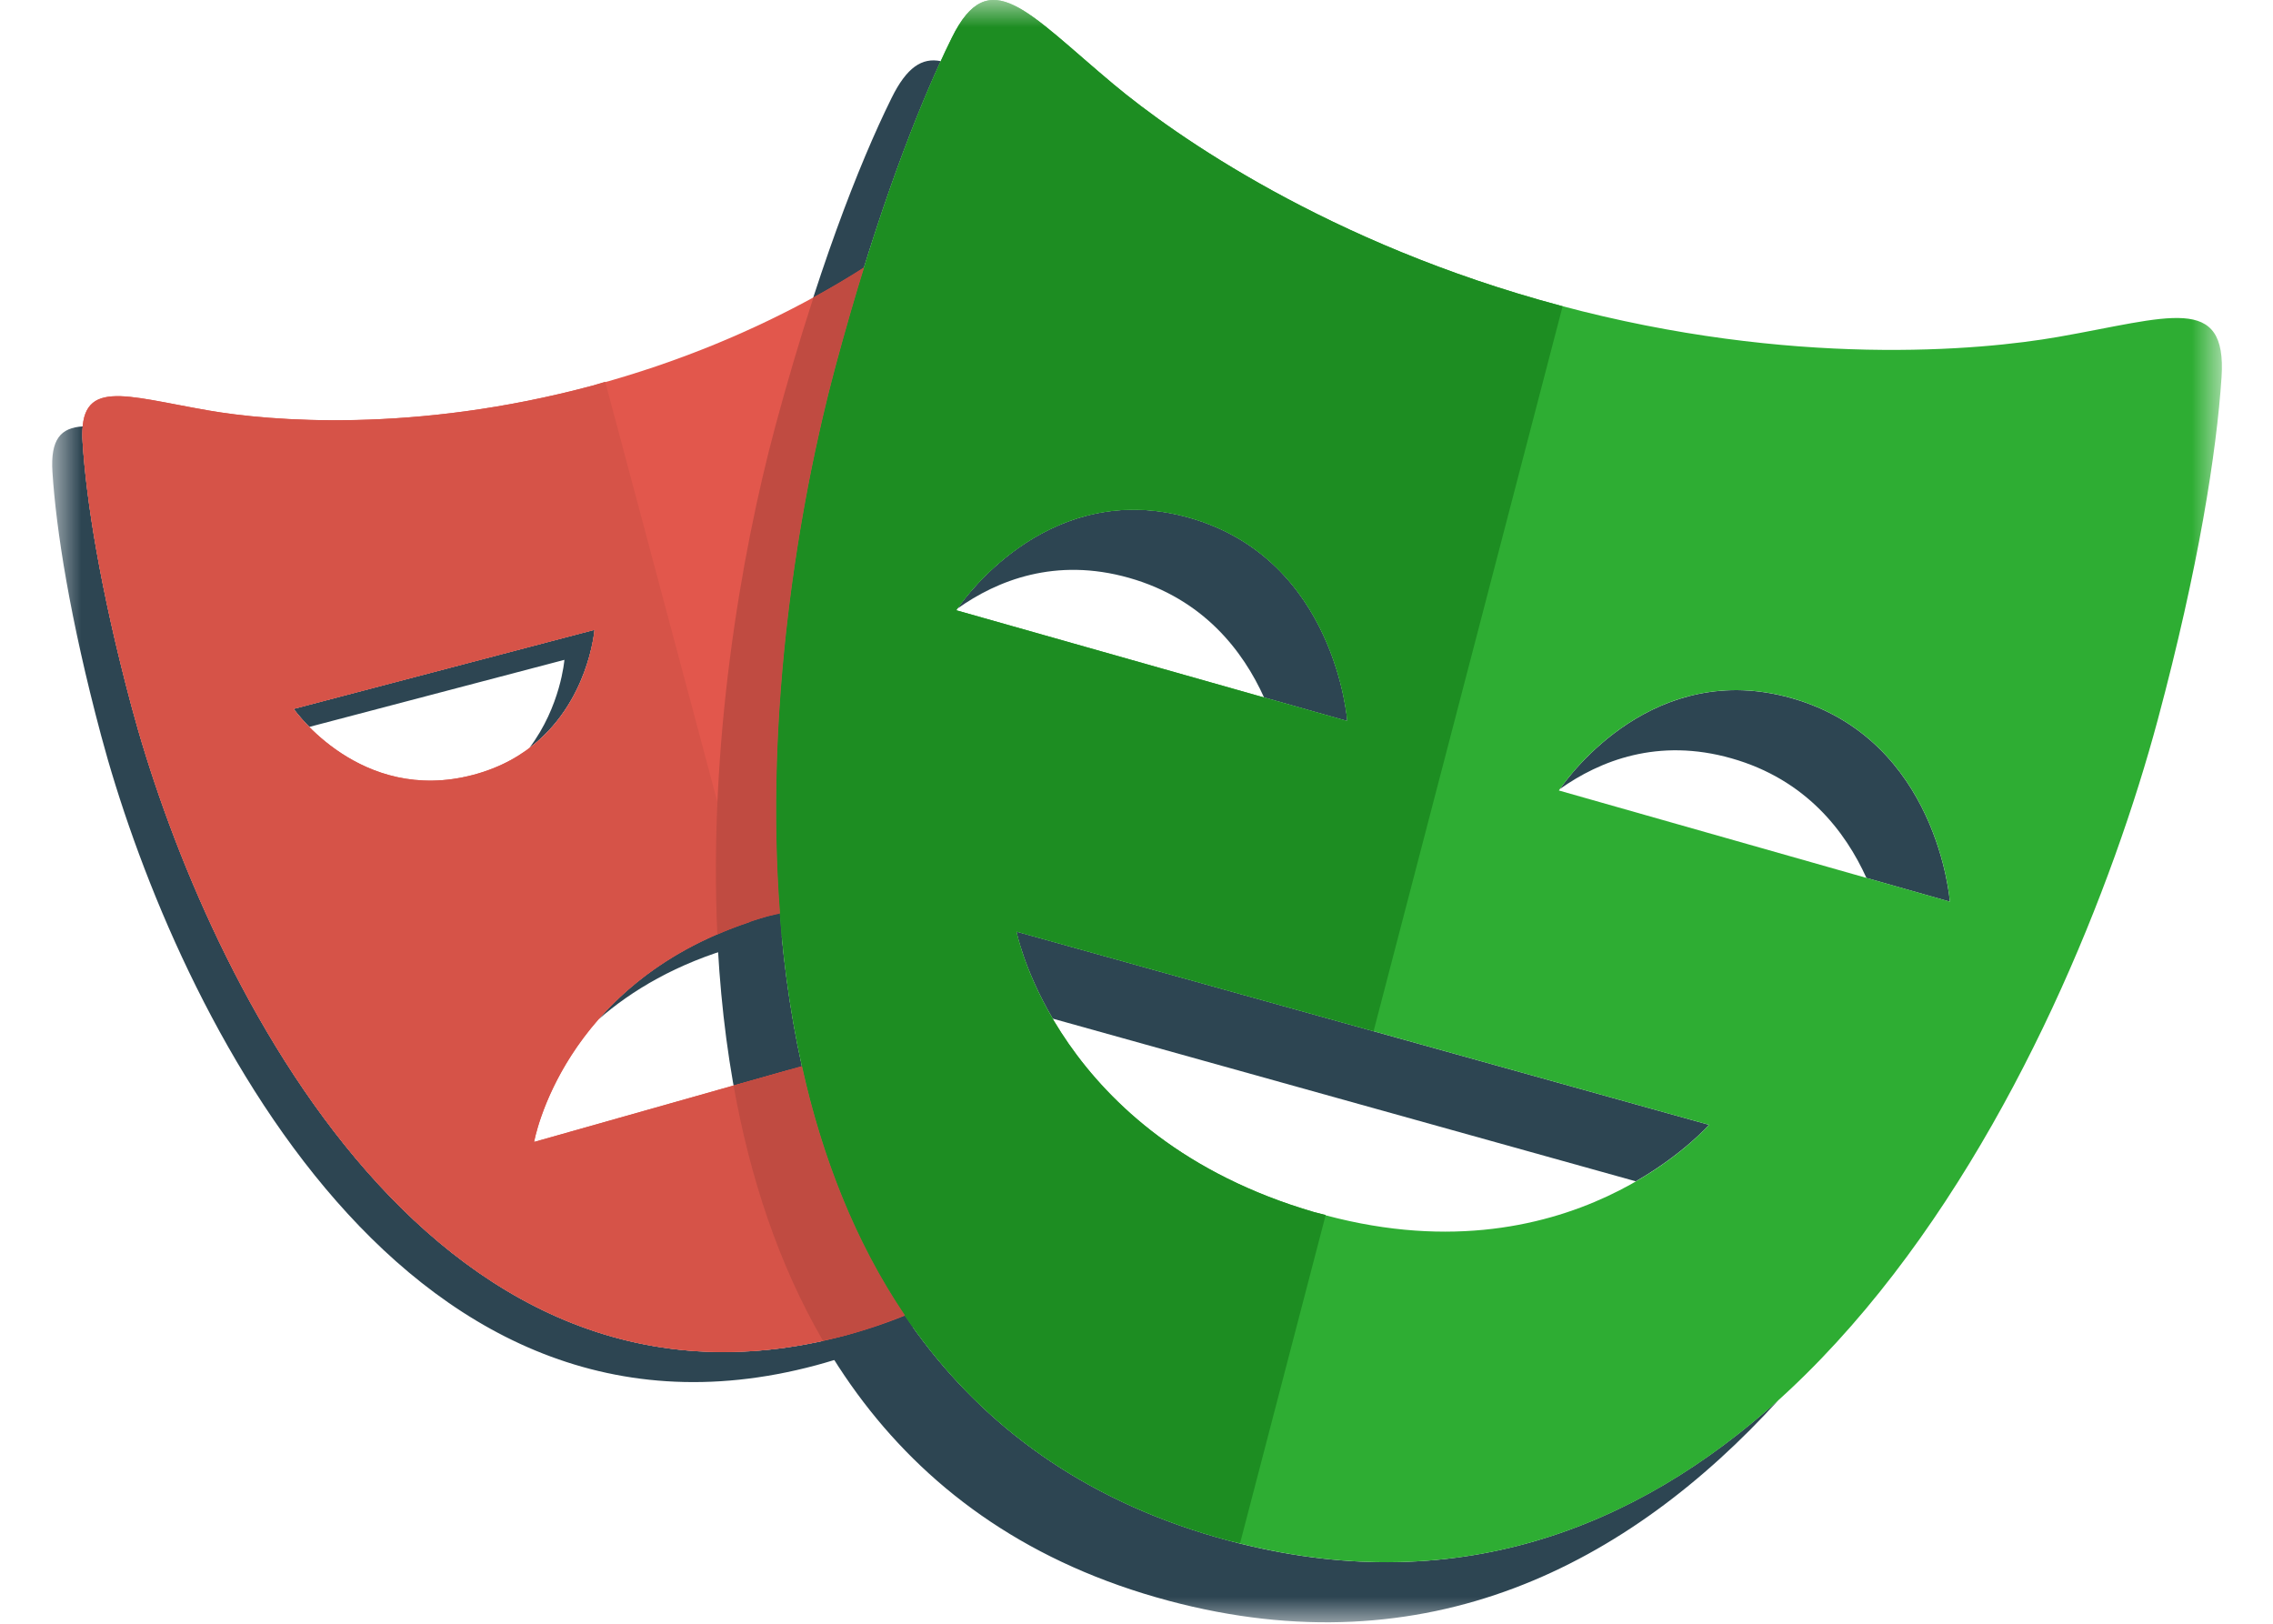
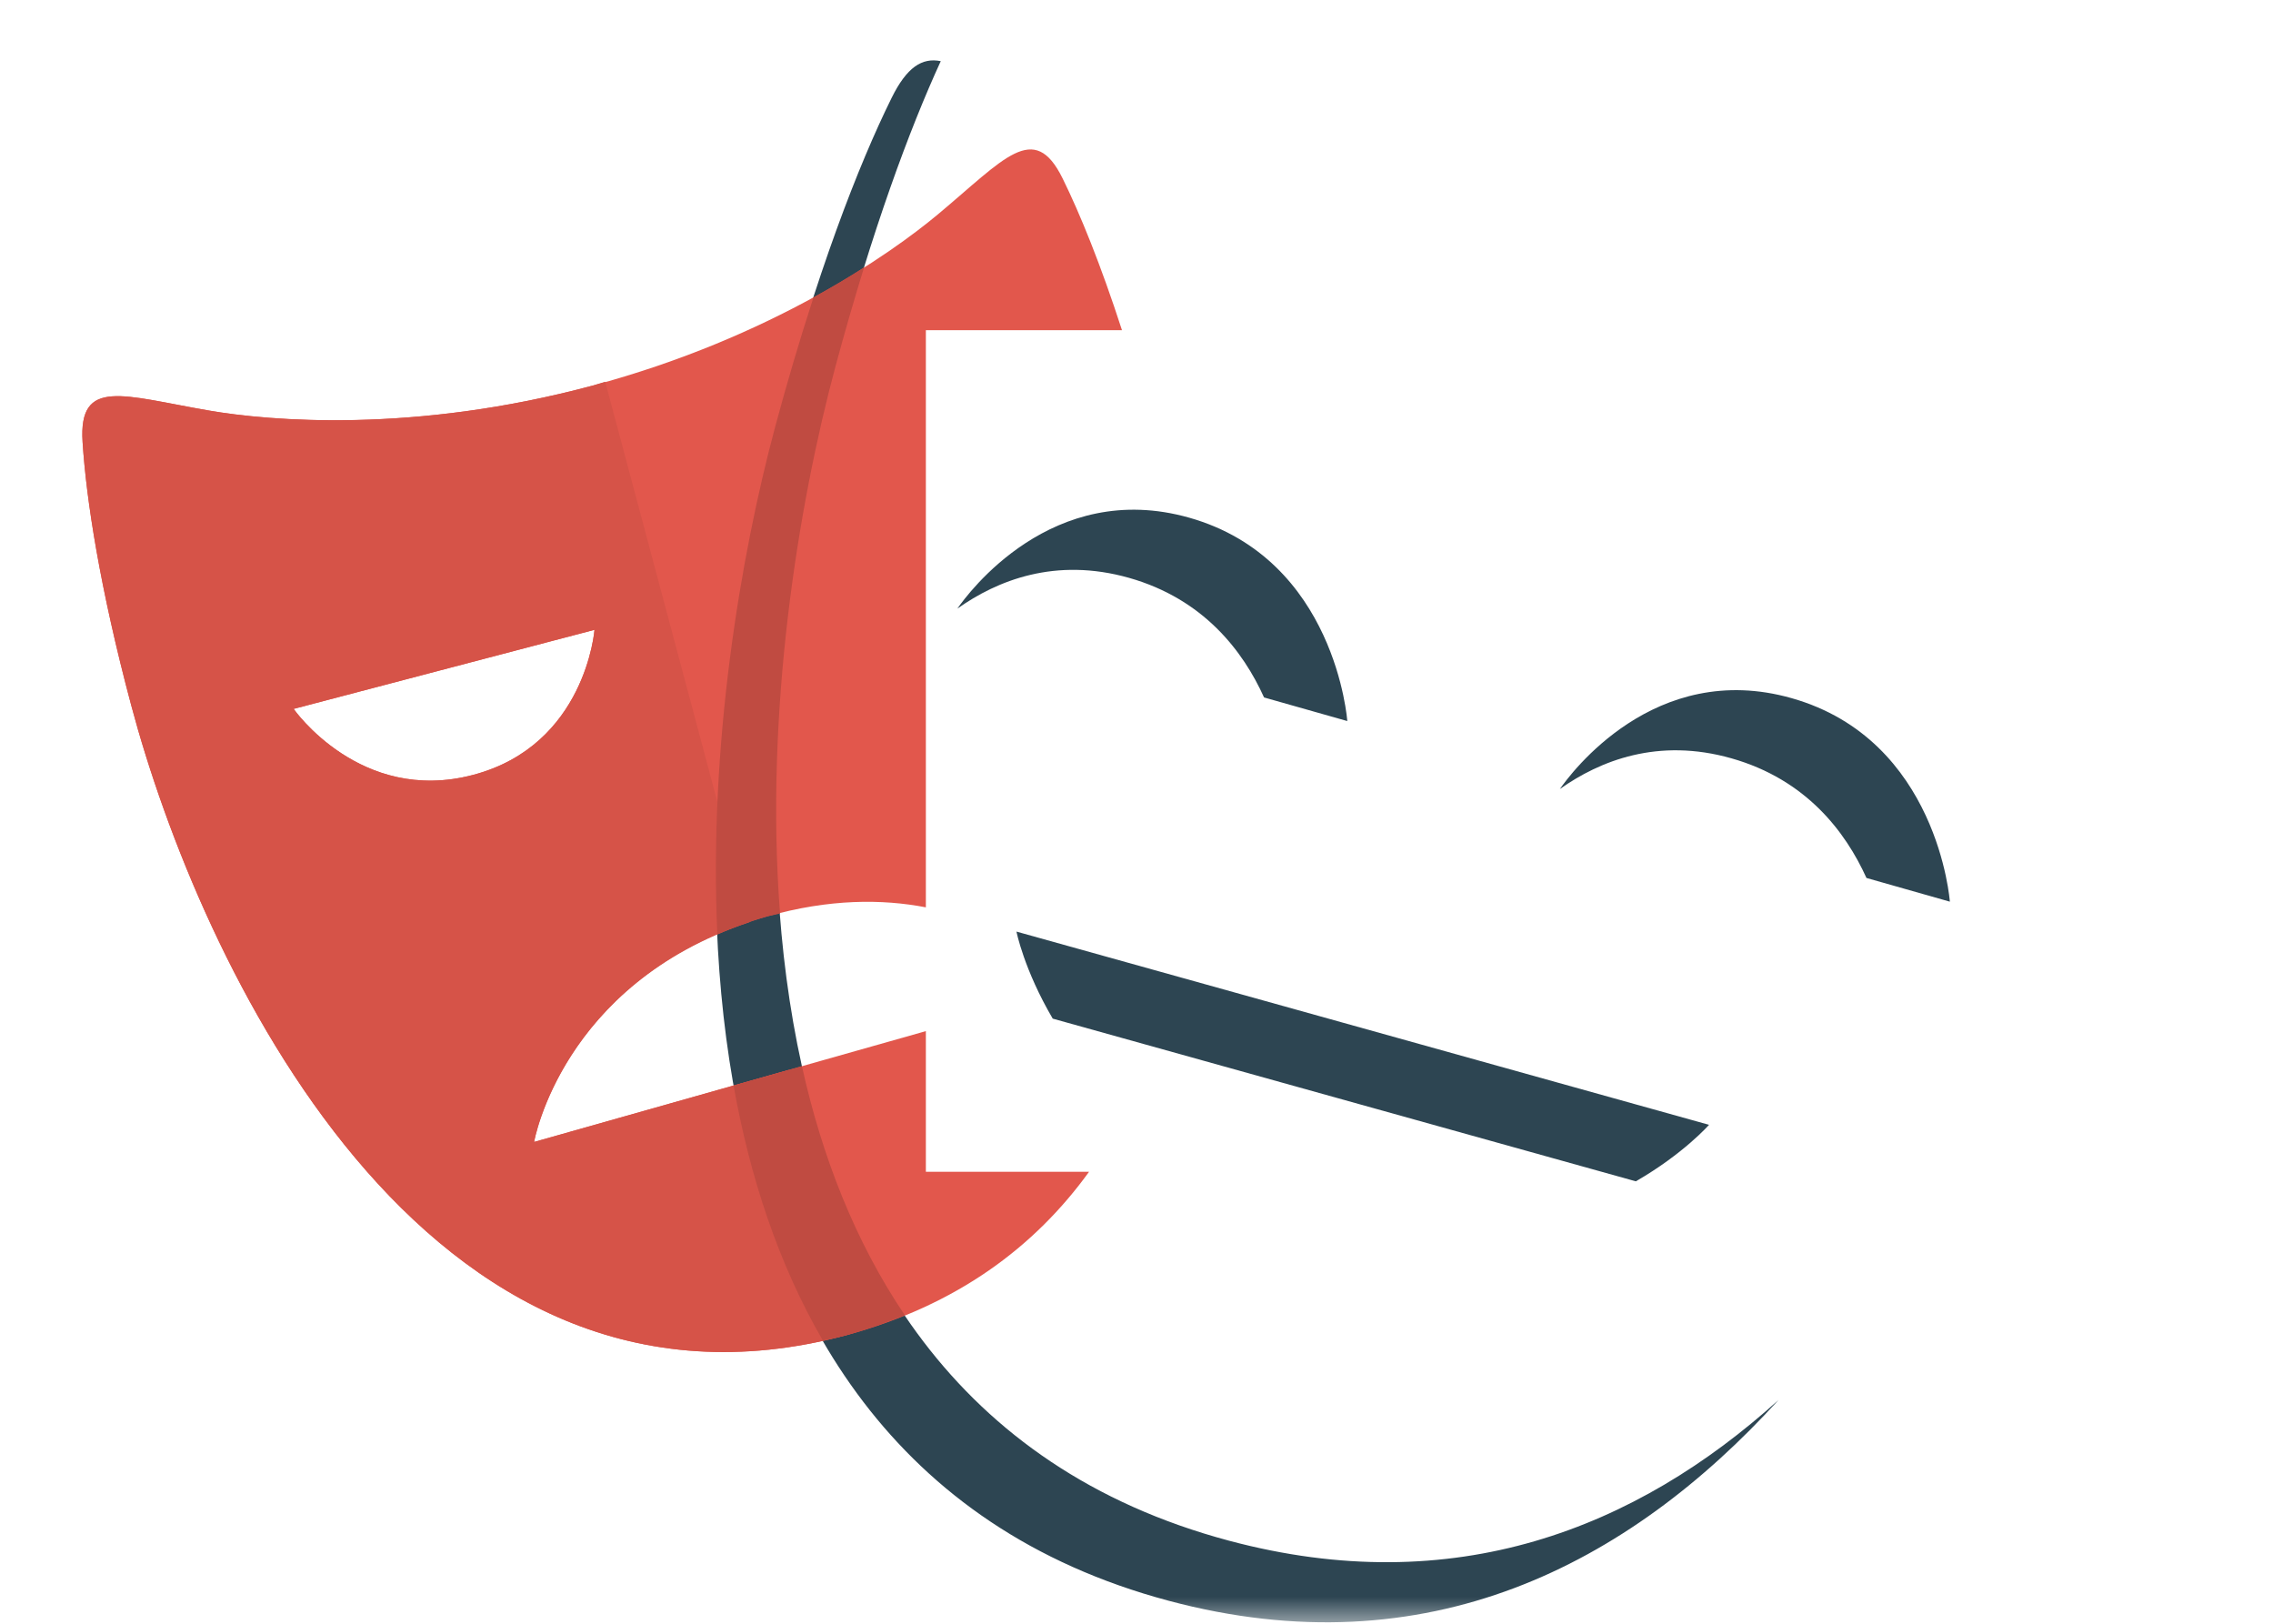
<svg xmlns="http://www.w3.org/2000/svg" width="42" height="30" viewBox="0 0 42 30" fill="none">
  <mask id="mask0_13960_15783" style="mask-type:luminance" maskUnits="userSpaceOnUse" x="0" y="0" width="42" height="30">
    <path d="M41.056 0H0.964V30H41.056V0Z" fill="white" />
  </mask>
  <g mask="url(#mask0_13960_15783)">
-     <path d="M14.179 16.929C12.682 17.353 11.7 18.096 11.054 18.838C11.673 18.297 12.503 17.801 13.622 17.484C14.767 17.161 15.744 17.163 16.551 17.319V16.689C15.863 16.626 15.073 16.676 14.179 16.929ZM10.985 11.636L5.427 13.097C5.427 13.097 5.528 13.24 5.716 13.43L10.429 12.191C10.429 12.191 10.362 13.05 9.782 13.818C10.879 12.99 10.985 11.636 10.985 11.636ZM15.638 24.669C7.816 26.771 3.678 17.727 2.425 13.033C1.846 10.866 1.593 9.225 1.526 8.166C1.52 8.07 1.521 7.974 1.53 7.878C1.124 7.902 0.93 8.113 0.969 8.721C1.037 9.779 1.289 11.42 1.868 13.588C3.121 18.281 7.259 27.325 15.081 25.224C16.784 24.766 18.063 23.932 19.023 22.868C18.138 23.666 17.03 24.294 15.638 24.669ZM17.108 6.101V6.656H20.175C20.113 6.46 20.049 6.282 19.986 6.101H17.108Z" fill="#2D4552" />
    <path d="M20.861 10.676C22.241 11.067 22.971 12.032 23.357 12.886L24.895 13.322C24.895 13.322 24.685 10.333 21.975 9.565C19.44 8.846 17.88 10.97 17.69 11.245C18.428 10.721 19.504 10.292 20.861 10.676ZM33.108 12.9C30.57 12.178 29.011 14.307 28.823 14.578C29.562 14.054 30.638 13.625 31.994 14.011C33.372 14.402 34.101 15.366 34.488 16.221L36.029 16.659C36.029 16.659 35.815 13.669 33.108 12.9ZM31.579 20.782L18.782 17.212C18.782 17.212 18.92 17.913 19.452 18.82L30.227 21.826C31.114 21.314 31.579 20.782 31.579 20.782ZM22.707 28.465C12.573 25.755 13.798 12.873 15.438 6.769C16.113 4.253 16.807 2.384 17.383 1.13C17.039 1.06 16.755 1.24 16.474 1.811C15.863 3.047 15.081 5.061 14.325 7.879C12.686 13.983 11.46 26.865 21.593 29.575C26.369 30.852 30.09 28.912 32.864 25.865C30.231 28.244 26.87 29.578 22.707 28.465Z" fill="#2D4552" />
    <path d="M17.108 21.651V19.051L9.869 21.099C9.869 21.099 10.403 17.998 14.179 16.93C15.324 16.606 16.301 16.608 17.108 16.764V6.101H20.732C20.338 4.885 19.956 3.948 19.635 3.297C19.105 2.22 18.561 2.934 17.326 3.964C16.457 4.689 14.26 6.235 10.953 7.124C7.646 8.013 4.973 7.778 3.857 7.585C2.276 7.313 1.449 6.966 1.526 8.166C1.594 9.225 1.846 10.866 2.425 13.033C3.678 17.727 7.816 26.77 15.638 24.669C17.681 24.119 19.124 23.034 20.123 21.65H17.108V21.651V21.651ZM5.426 13.098L10.985 11.637C10.985 11.637 10.823 13.77 8.739 14.318C6.655 14.866 5.426 13.098 5.426 13.098Z" fill="#E2574C" />
-     <path d="M38.028 6.225C36.583 6.478 33.117 6.792 28.833 5.647C24.547 4.502 21.704 2.499 20.578 1.558C18.981 0.224 18.279 -0.704 17.587 0.699C16.976 1.936 16.195 3.95 15.438 6.769C13.799 12.873 12.574 25.754 22.707 28.465C32.837 31.173 38.231 19.405 39.87 13.301C40.626 10.483 40.958 8.349 41.049 6.972C41.153 5.414 40.08 5.866 38.028 6.225ZM17.67 11.275C17.67 11.275 19.266 8.797 21.975 9.565C24.685 10.333 24.895 13.322 24.895 13.322L17.67 11.275ZM24.281 22.394C19.517 21.002 18.782 17.212 18.782 17.212L31.579 20.782C31.579 20.781 28.996 23.769 24.281 22.394V22.394ZM28.805 14.605C28.805 14.605 30.4 12.129 33.108 12.899C35.816 13.669 36.029 16.658 36.029 16.658L28.805 14.605H28.805Z" fill="#2EAD33" />
    <path d="M14.578 19.766L9.869 21.098C9.869 21.098 10.38 18.19 13.849 17.038L11.183 7.053L10.953 7.123C7.646 8.013 4.972 7.777 3.857 7.584C2.276 7.312 1.449 6.965 1.526 8.166C1.593 9.224 1.846 10.865 2.425 13.033C3.677 17.726 7.816 26.77 15.638 24.668L15.868 24.596L14.578 19.766L14.578 19.766ZM5.426 13.097L10.985 11.636C10.985 11.636 10.823 13.769 8.739 14.317C6.655 14.865 5.426 13.097 5.426 13.097Z" fill="#D65348" />
-     <path d="M24.496 22.447L24.28 22.394C19.516 21.002 18.782 17.212 18.782 17.212L25.381 19.052L28.874 5.658L28.832 5.647C24.547 4.502 21.704 2.499 20.577 1.558C18.98 0.224 18.278 -0.704 17.587 0.699C16.976 1.936 16.195 3.95 15.438 6.769C13.799 12.873 12.574 25.754 22.707 28.464L22.914 28.511L24.496 22.447ZM17.67 11.275C17.67 11.275 19.266 8.797 21.975 9.565C24.685 10.333 24.895 13.322 24.895 13.322L17.67 11.275Z" fill="#1D8D22" />
    <path d="M14.818 19.699L13.555 20.057C13.854 21.735 14.38 23.346 15.205 24.768C15.349 24.737 15.491 24.71 15.637 24.67C16.021 24.567 16.377 24.439 16.719 24.299C15.797 22.933 15.187 21.361 14.818 19.699ZM14.325 7.88C13.676 10.297 13.095 13.775 13.255 17.264C13.541 17.14 13.844 17.025 14.179 16.93L14.413 16.878C14.128 13.151 14.744 9.353 15.438 6.769C15.603 6.157 15.779 5.547 15.966 4.941C15.661 5.136 15.349 5.321 15.031 5.495C14.775 6.284 14.54 7.079 14.325 7.88Z" fill="#C04B41" />
  </g>
</svg>